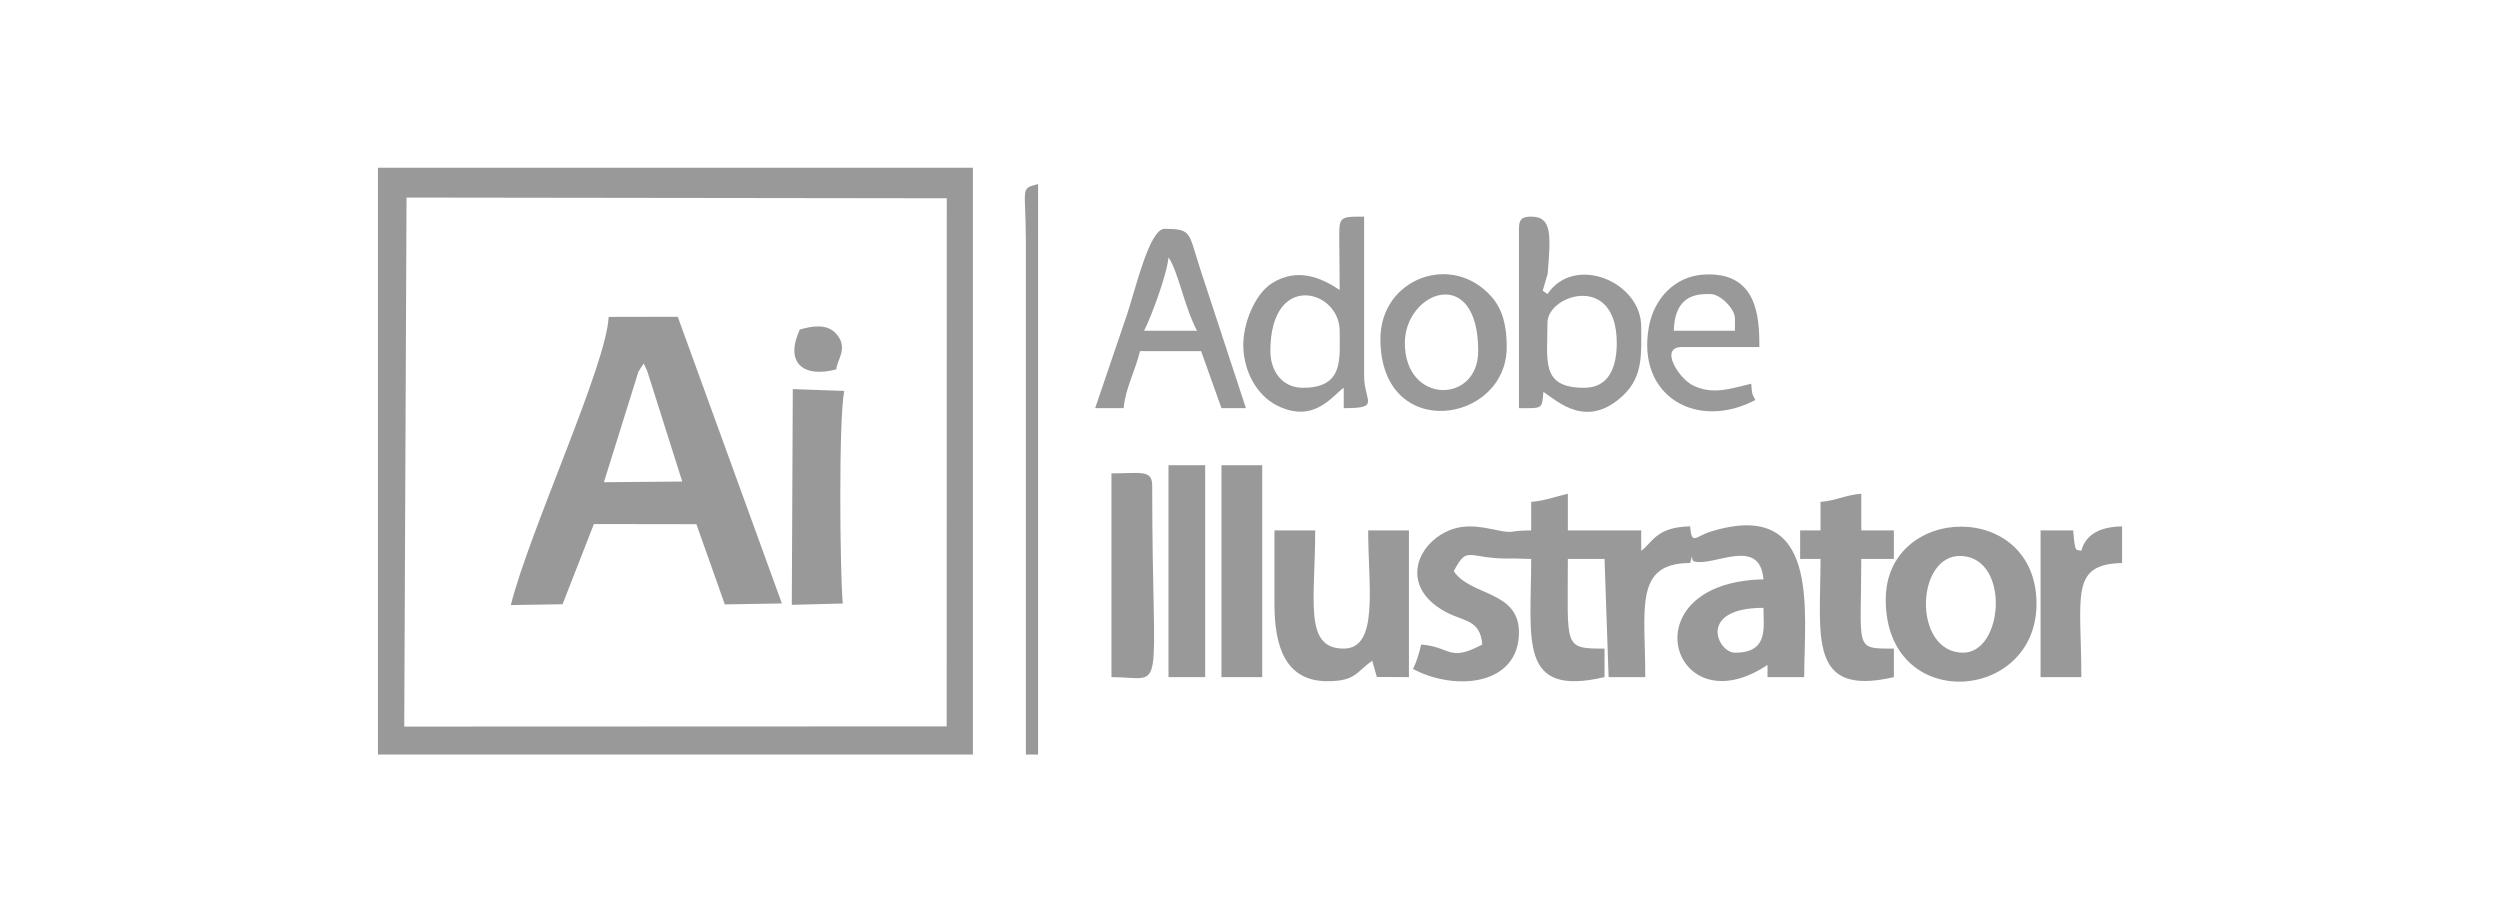
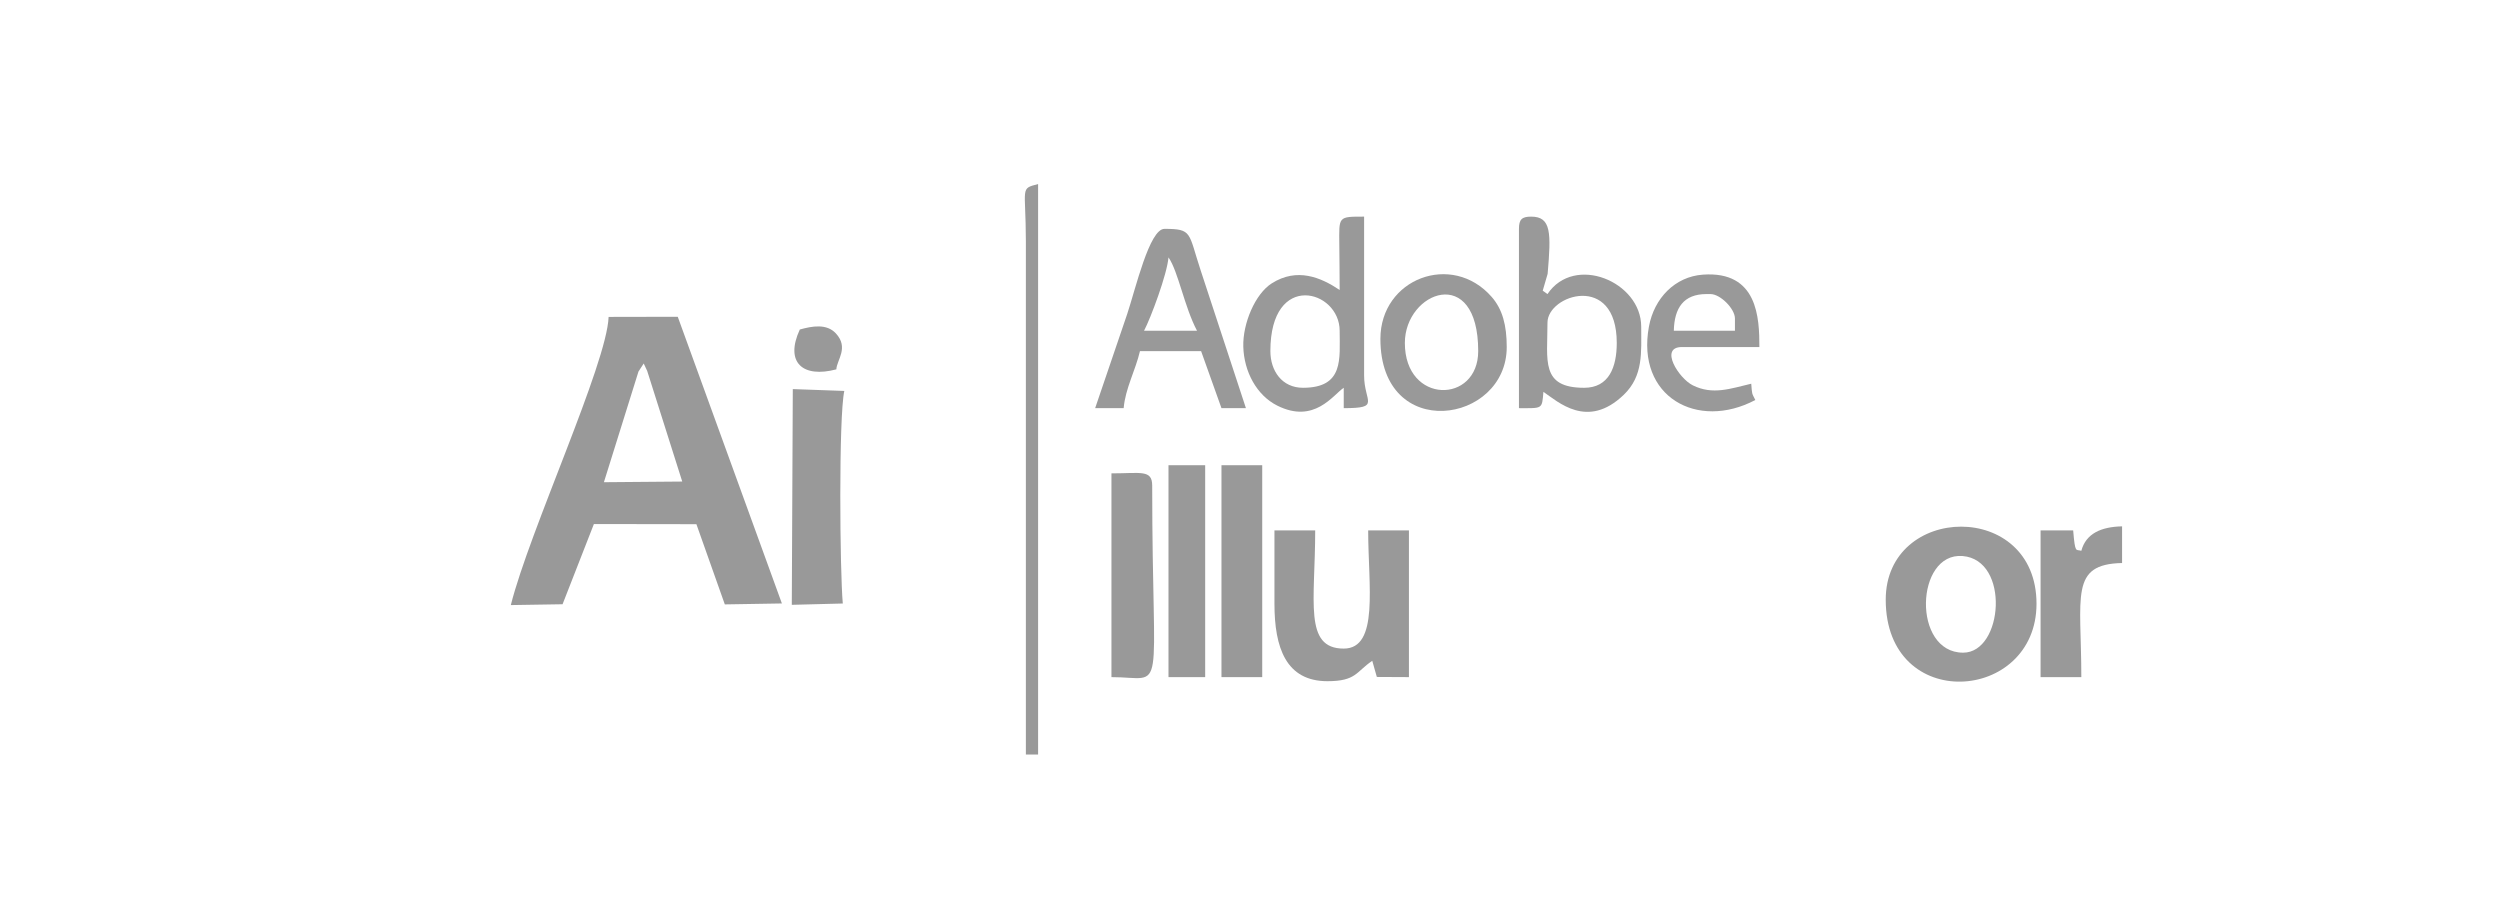
<svg xmlns="http://www.w3.org/2000/svg" xml:space="preserve" width="183.225mm" height="67.594mm" version="1.1" style="shape-rendering:geometricPrecision; text-rendering:geometricPrecision; image-rendering:optimizeQuality; fill-rule:evenodd; clip-rule:evenodd" viewBox="0 0 4631.56 1708.63">
  <defs>
    <style type="text/css"> .fil0 {fill:none} .fil1 {fill:#999999} </style>
  </defs>
  <g id="Слой_x0020_1">
    <g id="_1219348861296">
-       <rect class="fil0" y="-0" width="4631.56" height="1708.63" />
      <g>
-         <path class="fil1" d="M753.14 366.02l1000.86 1.33 -0.19 978.35 -1004.9 0.4 4.23 -980.08zm-52.99 1031.87l1102.25 0 0 -1087.16 -1102.25 0 0 1087.16z" />
-         <path class="fil1" d="M3214.19 1209.15c-32.38,0 -70.42,-83.05 52.85,-83.05 0,37.6 9.71,83.05 -52.85,83.05zm-377.48 -279.34l0 52.85c-43.41,0 -30.29,6 -60.26,0.14 -31.55,-6.17 -73.15,-18.36 -115.11,13.24 -43.51,32.77 -57.15,97.42 16.88,137.56 33.93,18.39 63.99,13.57 67.89,60.46 -62.68,33.16 -56.65,4.71 -113.25,0 -4.26,18.3 -7.9,30.29 -15.1,45.3 79.72,42.18 196.29,29.97 196.29,-67.95 0,-77.43 -89.7,-66.81 -120.8,-113.25 27,-51.03 24.48,-20.97 110.68,-23.51l32.77 0.86c0,150.91 -24.47,256.3 135.89,218.94l0 -52.85c-77.16,0 -67.95,-1.98 -67.95,-166.09l67.95 0 7.55 218.94 67.95 0c0,-127.12 -21.28,-211.39 83.05,-211.39 8.51,-27.65 -1.28,-5.01 8.28,-2.74 37.18,8.82 120.99,-46.68 127.61,32.94 -253.42,5.64 -169.3,276.97 7.55,158.54l0 22.65 67.95 0c0,-123.16 31.44,-332.58 -172.84,-269.75 -28.96,8.91 -35.4,26.49 -38.55,-9.59 -63.1,1.41 -68.95,29.44 -90.6,45.3l0 -37.75 -135.89 0 0 -67.95c-22.65,5.28 -43.01,13.03 -67.95,15.1zm536.03 105.69c0,143.98 -23.82,256.15 135.89,218.94l0 -52.85c-74.65,0 -60.4,2.91 -60.4,-166.09l60.4 0 0 -52.85 -60.4 0 0 -67.95c-29.94,2.49 -45.56,12.61 -75.5,15.1l0 52.85 -37.75 0 0 52.85 37.75 0z" />
        <path class="fil1" d="M1182.88 688.29l9.7 -14.91 6.47 13.93 64.9 204.81 -145.14 1.23 64.07 -205.07zm-82.6 282.55l189.9 0.29 52.64 148.6 105.74 -1.76 -192.93 -531.12 -128.09 0.26c-3.29,87.47 -146.59,396.27 -181.17,533.87l95.86 -1.54 58.05 -148.61z" />
        <path class="fil1" d="M3636.98 1209.15c-94.81,0 -88.64,-186.09 -1.06,-179.04 88.33,7.1 75.24,179.04 1.06,179.04zm-143.44 -98.15c0,211.25 279.34,191.04 279.34,7.55 0,-192.95 -279.34,-185.5 -279.34,-7.55z" />
        <path class="fil1" d="M2361.08 1118.55c0,81.36 21.37,143.44 98.15,143.44 53.55,0 53.05,-17.66 83.05,-37.75l8.47 29.9 59.47 0.29 0 -271.79 -75.5 0c0,102.55 20.53,218.94 -45.3,218.94 -74.62,0 -52.85,-88.12 -52.85,-218.94l-75.5 0 0 135.89z" />
        <path class="fil1" d="M2934.85 718.42c-81.04,0 -67.95,-50.09 -67.95,-120.79 0,-51.6 128.34,-93.1 128.34,37.75 0,44.94 -14.54,83.05 -60.4,83.05zm-76.76 -179.93l9.1 -31.18c6.51,-75.73 6.89,-105.98 -30.49,-105.98 -17.4,0 -22.65,5.25 -22.65,22.65l0 332.19c44.07,0 42.59,2.42 45.3,-30.2 26.73,17.9 81.36,70.43 148.87,5.43 36.63,-35.27 32.32,-78.79 32.32,-126.22 0,-83.36 -123.75,-134.9 -173.64,-60.4l-8.81 -6.29z" />
        <path class="fil1" d="M1466.89 1120.5l94.5 -2.43c-5.44,-59.37 -7.81,-344.98 2.8,-393.82l-95.43 -3.41 -1.86 399.66z" />
        <path class="fil1" d="M2353.53 650.47c0,-149.33 128.35,-113.53 128.35,-37.75 0,52.14 8.16,105.69 -67.95,105.69 -38.96,0 -60.4,-31.43 -60.4,-67.95zm128.35 -113.25c-34.92,-23.38 -78.74,-41.96 -125.62,-12.4 -30.93,19.5 -54.06,74.39 -52.9,117.26 1.25,46.46 24.79,90.21 62.74,109.27 68.79,34.54 103.22,-19.47 123.33,-32.94l0 37.75c69.55,0 37.75,-11.39 37.75,-60.4l0 -294.44c-48.85,0 -46.36,-0.48 -45.95,52.2 0.22,27.9 0.65,55.72 0.65,83.7z" />
-         <path class="fil1" d="M2164.78 476.83c18.13,26.09 29.22,91.23 52.85,135.89l-98.14 0c12.41,-23.46 42.69,-104.61 45.3,-135.89zm-135.89 279.34l52.85 0c3.02,-36.27 21.91,-70.13 30.2,-105.69l113.25 0 37.75 105.69 45.3 0 -84 -255.73c-23.03,-69.84 -14.85,-76.45 -66.99,-76.45 -27.74,0 -53.39,111.01 -68.91,157.58l-59.44 174.6z" />
+         <path class="fil1" d="M2164.78 476.83c18.13,26.09 29.22,91.23 52.85,135.89l-98.14 0c12.41,-23.46 42.69,-104.61 45.3,-135.89zm-135.89 279.34l52.85 0c3.02,-36.27 21.91,-70.13 30.2,-105.69l113.25 0 37.75 105.69 45.3 0 -84 -255.73c-23.03,-69.84 -14.85,-76.45 -66.99,-76.45 -27.74,0 -53.39,111.01 -68.91,157.58l-59.44 174.6" />
        <polygon class="fil1" points="2262.93,1254.45 2338.43,1254.45 2338.43,861.86 2262.93,861.86 " />
        <path class="fil1" d="M2059.09 1254.45c103.76,0 75.5,49.27 75.5,-354.83 0,-30.1 -21.39,-22.65 -75.5,-22.65l0 377.48z" />
        <path class="fil1" d="M2602.67 635.37c0,-95.5 135.89,-147.66 135.89,15.1 0,98.12 -135.89,99.11 -135.89,-15.1zm-45.3 -7.55c0,193.08 234.04,157.55 234.04,15.1 0,-40.22 -7.82,-69.96 -27.9,-92.9 -73.54,-84.01 -206.14,-33.96 -206.14,77.8z" />
        <polygon class="fil1" points="2164.78,1254.45 2232.73,1254.45 2232.73,861.86 2164.78,861.86 " />
        <path class="fil1" d="M3161.35 544.78l7.55 0c18.18,0 45.3,27.12 45.3,45.3l0 22.65 -113.24 0c0.94,-42.32 18.17,-67.95 60.4,-67.95zm90.59 196.29c-6.83,-13.77 -5.82,-9.44 -7.55,-30.2 -38.1,8.88 -71.32,21.51 -108.42,2.92 -25.96,-13.01 -62.65,-70.87 -19.93,-70.87l143.44 0c0,-53.84 -2.94,-141.19 -104.33,-134.14 -52.35,3.64 -90.66,43.98 -100.28,96.15 -24.01,130.29 89.97,192.8 197.06,136.14z" />
        <path class="fil1" d="M3855.92 1020.41c-10.07,-3.34 -11.41,6.56 -15.1,-37.75l-60.4 0 0 271.79 75.5 0c0,-150.4 -22.02,-209.22 75.5,-211.39l0 -67.95c-39.05,0.87 -66.99,13.44 -75.5,45.3z" />
        <path class="fil1" d="M1900.55 1397.89l22.65 0 0 -1056.96c-34.12,9.11 -22.82,4.49 -22.65,105.69l0 951.27z" />
        <path class="fil1" d="M1549.44 684.24c0.78,-17.53 23.68,-39.96 -0.87,-66.56 -17.06,-18.49 -43.9,-13.62 -66.82,-7.23 -28.32,61.38 5.82,90.28 67.69,73.8z" />
      </g>
    </g>
  </g>
</svg>